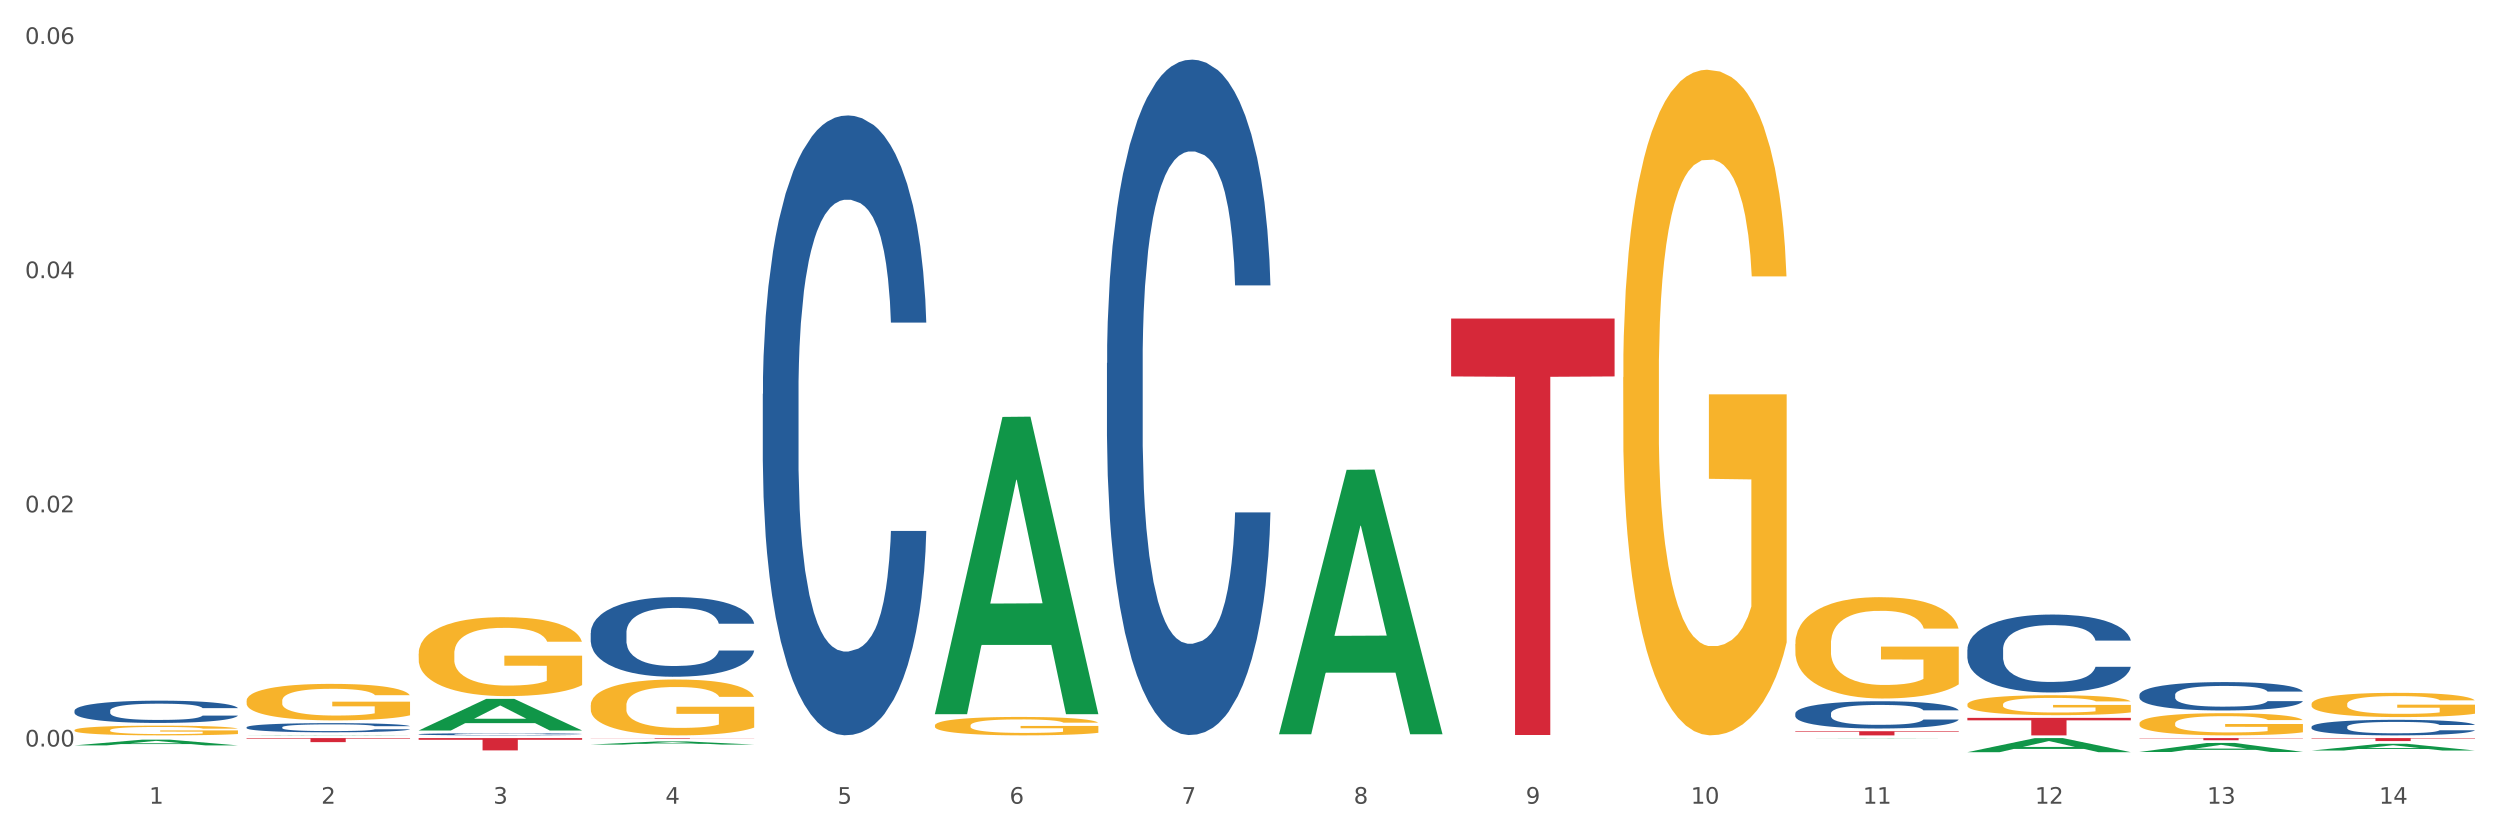
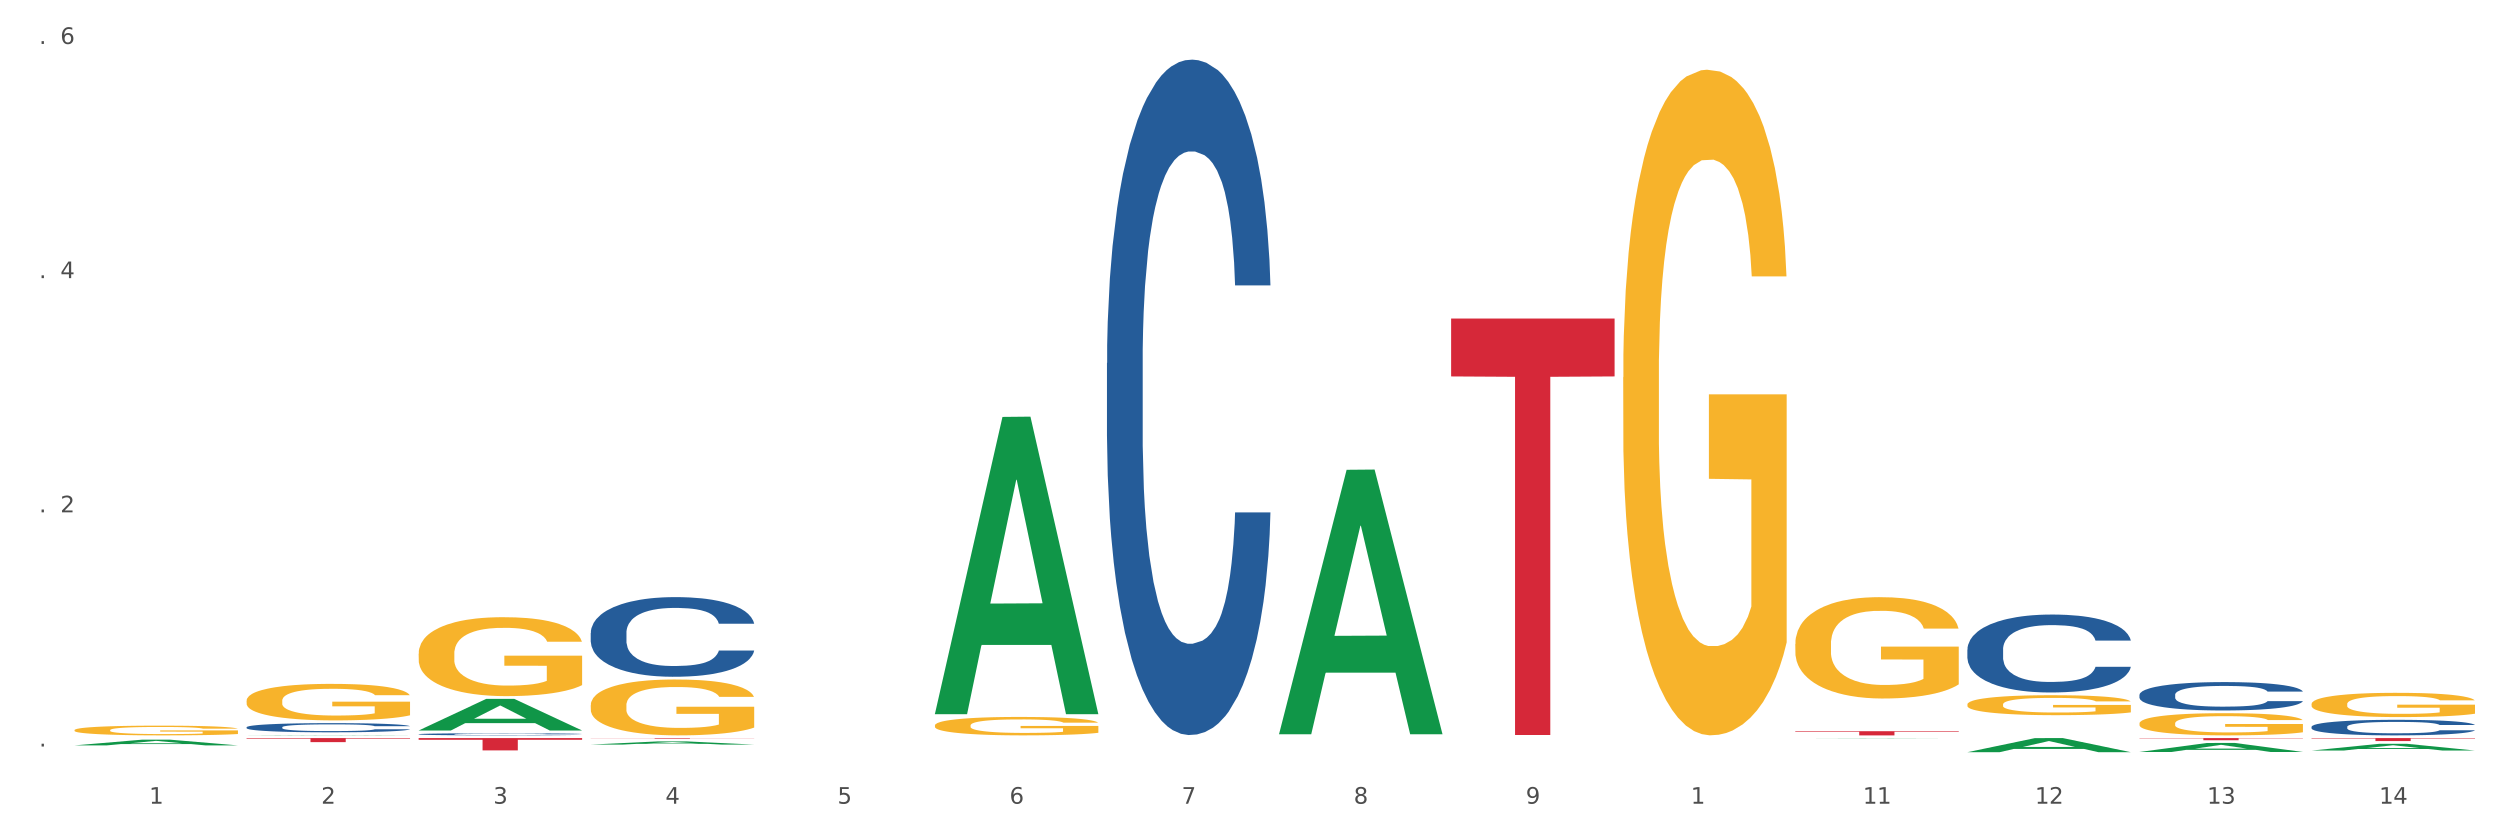
<svg xmlns="http://www.w3.org/2000/svg" xmlns:xlink="http://www.w3.org/1999/xlink" width="1080pt" height="360pt" viewBox="0 0 1080 360" version="1.1">
  <rect x="0" y="0" width="1080" height="360" fill="#333333" stroke="none" />
  <defs>
    <style type="text/css">*{stroke-linejoin: round; stroke-linecap: butt}</style>
  </defs>
  <g id="figure_1">
    <g id="patch_1">
      <path d="M 0 360  L 1080 360  L 1080 0  L 0 0  z " style="fill: #ffffff; stroke: #ffffff; stroke-linejoin: miter" />
    </g>
    <g id="axes_1">
      <g id="matplotlib.axis_1">
        <g id="xtick_1">
          <g id="text_1">
            <g style="fill: #4d4d4d" transform="translate(64.432 347.204) scale(0.096 -0.096)">
              <defs>
                <path id="DejaVuSans-31" d="M 794 531  L 1825 531  L 1825 4091  L 703 3866  L 703 4441  L 1819 4666  L 2450 4666  L 2450 531  L 3481 531  L 3481 0  L 794 0  L 794 531  z " transform="scale(0.016)" />
              </defs>
              <use xlink:href="#DejaVuSans-31" />
            </g>
          </g>
        </g>
        <g id="xtick_2">
          <g id="text_2">
            <g style="fill: #4d4d4d" transform="translate(138.771 347.204) scale(0.096 -0.096)">
              <defs>
                <path id="DejaVuSans-32" d="M 1228 531  L 3431 531  L 3431 0  L 469 0  L 469 531  Q 828 903 1448 1529  Q 2069 2156 2228 2338  Q 2531 2678 2651 2914  Q 2772 3150 2772 3378  Q 2772 3750 2511 3984  Q 2250 4219 1831 4219  Q 1534 4219 1204 4116  Q 875 4013 500 3803  L 500 4441  Q 881 4594 1212 4672  Q 1544 4750 1819 4750  Q 2544 4750 2975 4387  Q 3406 4025 3406 3419  Q 3406 3131 3298 2873  Q 3191 2616 2906 2266  Q 2828 2175 2409 1742  Q 1991 1309 1228 531  z " transform="scale(0.016)" />
              </defs>
              <use xlink:href="#DejaVuSans-32" />
            </g>
          </g>
        </g>
        <g id="xtick_3">
          <g id="text_3">
            <g style="fill: #4d4d4d" transform="translate(213.109 347.204) scale(0.096 -0.096)">
              <defs>
                <path id="DejaVuSans-33" d="M 2597 2516  Q 3050 2419 3304 2112  Q 3559 1806 3559 1356  Q 3559 666 3084 287  Q 2609 -91 1734 -91  Q 1441 -91 1130 -33  Q 819 25 488 141  L 488 750  Q 750 597 1062 519  Q 1375 441 1716 441  Q 2309 441 2620 675  Q 2931 909 2931 1356  Q 2931 1769 2642 2001  Q 2353 2234 1838 2234  L 1294 2234  L 1294 2753  L 1863 2753  Q 2328 2753 2575 2939  Q 2822 3125 2822 3475  Q 2822 3834 2567 4026  Q 2313 4219 1838 4219  Q 1578 4219 1281 4162  Q 984 4106 628 3988  L 628 4550  Q 988 4650 1302 4700  Q 1616 4750 1894 4750  Q 2613 4750 3031 4423  Q 3450 4097 3450 3541  Q 3450 3153 3228 2886  Q 3006 2619 2597 2516  z " transform="scale(0.016)" />
              </defs>
              <use xlink:href="#DejaVuSans-33" />
            </g>
          </g>
        </g>
        <g id="xtick_4">
          <g id="text_4">
            <g style="fill: #4d4d4d" transform="translate(287.448 347.204) scale(0.096 -0.096)">
              <defs>
                <path id="DejaVuSans-34" d="M 2419 4116  L 825 1625  L 2419 1625  L 2419 4116  z M 2253 4666  L 3047 4666  L 3047 1625  L 3713 1625  L 3713 1100  L 3047 1100  L 3047 0  L 2419 0  L 2419 1100  L 313 1100  L 313 1709  L 2253 4666  z " transform="scale(0.016)" />
              </defs>
              <use xlink:href="#DejaVuSans-34" />
            </g>
          </g>
        </g>
        <g id="xtick_5">
          <g id="text_5">
            <g style="fill: #4d4d4d" transform="translate(361.787 347.204) scale(0.096 -0.096)">
              <defs>
                <path id="DejaVuSans-35" d="M 691 4666  L 3169 4666  L 3169 4134  L 1269 4134  L 1269 2991  Q 1406 3038 1543 3061  Q 1681 3084 1819 3084  Q 2600 3084 3056 2656  Q 3513 2228 3513 1497  Q 3513 744 3044 326  Q 2575 -91 1722 -91  Q 1428 -91 1123 -41  Q 819 9 494 109  L 494 744  Q 775 591 1075 516  Q 1375 441 1709 441  Q 2250 441 2565 725  Q 2881 1009 2881 1497  Q 2881 1984 2565 2268  Q 2250 2553 1709 2553  Q 1456 2553 1204 2497  Q 953 2441 691 2322  L 691 4666  z " transform="scale(0.016)" />
              </defs>
              <use xlink:href="#DejaVuSans-35" />
            </g>
          </g>
        </g>
        <g id="xtick_6">
          <g id="text_6">
            <g style="fill: #4d4d4d" transform="translate(436.125 347.204) scale(0.096 -0.096)">
              <defs>
                <path id="DejaVuSans-36" d="M 2113 2584  Q 1688 2584 1439 2293  Q 1191 2003 1191 1497  Q 1191 994 1439 701  Q 1688 409 2113 409  Q 2538 409 2786 701  Q 3034 994 3034 1497  Q 3034 2003 2786 2293  Q 2538 2584 2113 2584  z M 3366 4563  L 3366 3988  Q 3128 4100 2886 4159  Q 2644 4219 2406 4219  Q 1781 4219 1451 3797  Q 1122 3375 1075 2522  Q 1259 2794 1537 2939  Q 1816 3084 2150 3084  Q 2853 3084 3261 2657  Q 3669 2231 3669 1497  Q 3669 778 3244 343  Q 2819 -91 2113 -91  Q 1303 -91 875 529  Q 447 1150 447 2328  Q 447 3434 972 4092  Q 1497 4750 2381 4750  Q 2619 4750 2861 4703  Q 3103 4656 3366 4563  z " transform="scale(0.016)" />
              </defs>
              <use xlink:href="#DejaVuSans-36" />
            </g>
          </g>
        </g>
        <g id="xtick_7">
          <g id="text_7">
            <g style="fill: #4d4d4d" transform="translate(510.464 347.204) scale(0.096 -0.096)">
              <defs>
                <path id="DejaVuSans-37" d="M 525 4666  L 3525 4666  L 3525 4397  L 1831 0  L 1172 0  L 2766 4134  L 525 4134  L 525 4666  z " transform="scale(0.016)" />
              </defs>
              <use xlink:href="#DejaVuSans-37" />
            </g>
          </g>
        </g>
        <g id="xtick_8">
          <g id="text_8">
            <g style="fill: #4d4d4d" transform="translate(584.803 347.204) scale(0.096 -0.096)">
              <defs>
                <path id="DejaVuSans-38" d="M 2034 2216  Q 1584 2216 1326 1975  Q 1069 1734 1069 1313  Q 1069 891 1326 650  Q 1584 409 2034 409  Q 2484 409 2743 651  Q 3003 894 3003 1313  Q 3003 1734 2745 1975  Q 2488 2216 2034 2216  z M 1403 2484  Q 997 2584 770 2862  Q 544 3141 544 3541  Q 544 4100 942 4425  Q 1341 4750 2034 4750  Q 2731 4750 3128 4425  Q 3525 4100 3525 3541  Q 3525 3141 3298 2862  Q 3072 2584 2669 2484  Q 3125 2378 3379 2068  Q 3634 1759 3634 1313  Q 3634 634 3220 271  Q 2806 -91 2034 -91  Q 1263 -91 848 271  Q 434 634 434 1313  Q 434 1759 690 2068  Q 947 2378 1403 2484  z M 1172 3481  Q 1172 3119 1398 2916  Q 1625 2713 2034 2713  Q 2441 2713 2670 2916  Q 2900 3119 2900 3481  Q 2900 3844 2670 4047  Q 2441 4250 2034 4250  Q 1625 4250 1398 4047  Q 1172 3844 1172 3481  z " transform="scale(0.016)" />
              </defs>
              <use xlink:href="#DejaVuSans-38" />
            </g>
          </g>
        </g>
        <g id="xtick_9">
          <g id="text_9">
            <g style="fill: #4d4d4d" transform="translate(659.142 347.204) scale(0.096 -0.096)">
              <defs>
                <path id="DejaVuSans-39" d="M 703 97  L 703 672  Q 941 559 1184 500  Q 1428 441 1663 441  Q 2288 441 2617 861  Q 2947 1281 2994 2138  Q 2813 1869 2534 1725  Q 2256 1581 1919 1581  Q 1219 1581 811 2004  Q 403 2428 403 3163  Q 403 3881 828 4315  Q 1253 4750 1959 4750  Q 2769 4750 3195 4129  Q 3622 3509 3622 2328  Q 3622 1225 3098 567  Q 2575 -91 1691 -91  Q 1453 -91 1209 -44  Q 966 3 703 97  z M 1959 2075  Q 2384 2075 2632 2365  Q 2881 2656 2881 3163  Q 2881 3666 2632 3958  Q 2384 4250 1959 4250  Q 1534 4250 1286 3958  Q 1038 3666 1038 3163  Q 1038 2656 1286 2365  Q 1534 2075 1959 2075  z " transform="scale(0.016)" />
              </defs>
              <use xlink:href="#DejaVuSans-39" />
            </g>
          </g>
        </g>
        <g id="xtick_10">
          <g id="text_10">
            <g style="fill: #4d4d4d" transform="translate(730.426 347.204) scale(0.096 -0.096)">
              <defs>
-                 <path id="DejaVuSans-30" d="M 2034 4250  Q 1547 4250 1301 3770  Q 1056 3291 1056 2328  Q 1056 1369 1301 889  Q 1547 409 2034 409  Q 2525 409 2770 889  Q 3016 1369 3016 2328  Q 3016 3291 2770 3770  Q 2525 4250 2034 4250  z M 2034 4750  Q 2819 4750 3233 4129  Q 3647 3509 3647 2328  Q 3647 1150 3233 529  Q 2819 -91 2034 -91  Q 1250 -91 836 529  Q 422 1150 422 2328  Q 422 3509 836 4129  Q 1250 4750 2034 4750  z " transform="scale(0.016)" />
-               </defs>
+                 </defs>
              <use xlink:href="#DejaVuSans-31" />
              <use xlink:href="#DejaVuSans-30" transform="translate(63.623 0)" />
            </g>
          </g>
        </g>
        <g id="xtick_11">
          <g id="text_11">
            <g style="fill: #4d4d4d" transform="translate(804.765 347.204) scale(0.096 -0.096)">
              <use xlink:href="#DejaVuSans-31" />
              <use xlink:href="#DejaVuSans-31" transform="translate(63.623 0)" />
            </g>
          </g>
        </g>
        <g id="xtick_12">
          <g id="text_12">
            <g style="fill: #4d4d4d" transform="translate(879.104 347.204) scale(0.096 -0.096)">
              <use xlink:href="#DejaVuSans-31" />
              <use xlink:href="#DejaVuSans-32" transform="translate(63.623 0)" />
            </g>
          </g>
        </g>
        <g id="xtick_13">
          <g id="text_13">
            <g style="fill: #4d4d4d" transform="translate(953.442 347.204) scale(0.096 -0.096)">
              <use xlink:href="#DejaVuSans-31" />
              <use xlink:href="#DejaVuSans-33" transform="translate(63.623 0)" />
            </g>
          </g>
        </g>
        <g id="xtick_14">
          <g id="text_14">
            <g style="fill: #4d4d4d" transform="translate(1027.781 347.204) scale(0.096 -0.096)">
              <use xlink:href="#DejaVuSans-31" />
              <use xlink:href="#DejaVuSans-34" transform="translate(63.623 0)" />
            </g>
          </g>
        </g>
        <g id="xtick_15" />
        <g id="xtick_16" />
        <g id="xtick_17" />
        <g id="xtick_18" />
        <g id="xtick_19" />
        <g id="xtick_20" />
        <g id="xtick_21" />
        <g id="xtick_22" />
        <g id="xtick_23" />
        <g id="xtick_24" />
        <g id="xtick_25" />
        <g id="xtick_26" />
        <g id="xtick_27" />
      </g>
      <g id="matplotlib.axis_2">
        <g id="ytick_1">
          <g id="text_15">
            <g style="fill: #4d4d4d" transform="translate(10.8 322.502) scale(0.096 -0.096)">
              <defs>
                <path id="DejaVuSans-2e" d="M 684 794  L 1344 794  L 1344 0  L 684 0  L 684 794  z " transform="scale(0.016)" />
              </defs>
              <use xlink:href="#DejaVuSans-30" />
              <use xlink:href="#DejaVuSans-2e" transform="translate(63.623 0)" />
              <use xlink:href="#DejaVuSans-30" transform="translate(95.41 0)" />
              <use xlink:href="#DejaVuSans-30" transform="translate(159.033 0)" />
            </g>
          </g>
        </g>
        <g id="ytick_2">
          <g id="text_16">
            <g style="fill: #4d4d4d" transform="translate(10.8 221.332) scale(0.096 -0.096)">
              <use xlink:href="#DejaVuSans-30" />
              <use xlink:href="#DejaVuSans-2e" transform="translate(63.623 0)" />
              <use xlink:href="#DejaVuSans-30" transform="translate(95.41 0)" />
              <use xlink:href="#DejaVuSans-32" transform="translate(159.033 0)" />
            </g>
          </g>
        </g>
        <g id="ytick_3">
          <g id="text_17">
            <g style="fill: #4d4d4d" transform="translate(10.8 120.161) scale(0.096 -0.096)">
              <use xlink:href="#DejaVuSans-30" />
              <use xlink:href="#DejaVuSans-2e" transform="translate(63.623 0)" />
              <use xlink:href="#DejaVuSans-30" transform="translate(95.41 0)" />
              <use xlink:href="#DejaVuSans-34" transform="translate(159.033 0)" />
            </g>
          </g>
        </g>
        <g id="ytick_4">
          <g id="text_18">
            <g style="fill: #4d4d4d" transform="translate(10.8 18.99) scale(0.096 -0.096)">
              <use xlink:href="#DejaVuSans-30" />
              <use xlink:href="#DejaVuSans-2e" transform="translate(63.623 0)" />
              <use xlink:href="#DejaVuSans-30" transform="translate(95.41 0)" />
              <use xlink:href="#DejaVuSans-36" transform="translate(159.033 0)" />
            </g>
          </g>
        </g>
        <g id="ytick_5" />
        <g id="ytick_6" />
        <g id="ytick_7" />
      </g>
      <g id="PolyCollection_1">
        <path d="M 32.175 322.008  L 32.248 322.005  L 61.37 319.537  L 73.456 319.535  L 102.797 322.012  L 88.818 322.012  L 82.484 321.435  L 52.415 321.435  L 52.197 321.445  L 46.081 322.012  L 32.175 322.012  L 32.175 322.008  L 56.201 321.091  L 78.698 321.089  L 67.559 320.063  L 67.413 320.058  L 67.267 320.065  L 56.128 321.089  L 56.201 321.091  L 32.175 322.008  z " clip-path="url(#p2162abd2eb)" style="fill: #109648" />
        <path d="M 106.514 317.682  L 106.587 317.682  L 135.709 317.533  L 147.795 317.533  L 177.135 317.683  L 163.157 317.683  L 156.823 317.648  L 126.754 317.648  L 126.535 317.648  L 120.42 317.683  L 106.514 317.683  L 106.514 317.682  L 130.54 317.627  L 153.037 317.627  L 141.897 317.565  L 141.752 317.565  L 141.606 317.565  L 130.467 317.627  L 130.54 317.627  L 106.514 317.682  z " clip-path="url(#p2162abd2eb)" style="fill: #109648" />
        <path d="M 626.885 137.613  L 697.506 137.613  L 697.506 162.616  L 669.726 162.784  L 669.726 317.532  L 654.497 317.532  L 654.497 162.784  L 626.885 162.616  L 626.885 137.782  L 626.885 137.613  z " clip-path="url(#p2162abd2eb)" style="fill: #d62839" />
        <path d="M 255.191 318.855  L 325.813 318.855  L 325.813 318.889  L 298.033 318.89  L 298.033 319.103  L 282.804 319.103  L 282.804 318.89  L 255.191 318.889  L 255.191 318.855  L 255.191 318.855  z " clip-path="url(#p2162abd2eb)" style="fill: #d62839" />
        <path d="M 775.562 315.891  L 846.184 315.891  L 846.184 316.14  L 818.404 316.141  L 818.404 317.683  L 803.175 317.683  L 803.175 316.141  L 775.562 316.14  L 775.562 315.892  L 775.562 315.891  z " clip-path="url(#p2162abd2eb)" style="fill: #d62839" />
-         <path d="M 849.901 310.13  L 920.523 310.13  L 920.523 311.179  L 892.742 311.186  L 892.742 317.683  L 877.514 317.683  L 877.514 311.186  L 849.901 311.179  L 849.901 310.137  L 849.901 310.13  z " clip-path="url(#p2162abd2eb)" style="fill: #d62839" />
        <path d="M 180.852 318.855  L 251.474 318.855  L 251.474 319.593  L 223.694 319.598  L 223.694 324.168  L 208.465 324.168  L 208.465 319.598  L 180.852 319.593  L 180.852 318.86  L 180.852 318.855  z " clip-path="url(#p2162abd2eb)" style="fill: #d62839" />
        <path d="M 106.514 318.855  L 177.135 318.855  L 177.135 319.099  L 149.355 319.101  L 149.355 320.611  L 134.126 320.611  L 134.126 319.101  L 106.514 319.099  L 106.514 318.857  L 106.514 318.855  z " clip-path="url(#p2162abd2eb)" style="fill: #d62839" />
        <path d="M 924.24 318.855  L 994.861 318.855  L 994.861 318.984  L 967.081 318.985  L 967.081 319.787  L 951.852 319.787  L 951.852 318.985  L 924.24 318.984  L 924.24 318.856  L 924.24 318.855  z " clip-path="url(#p2162abd2eb)" style="fill: #d62839" />
        <path d="M 998.578 318.855  L 1069.2 318.855  L 1069.2 319.036  L 1041.42 319.037  L 1041.42 320.155  L 1026.191 320.155  L 1026.191 319.037  L 998.578 319.036  L 998.578 318.856  L 998.578 318.855  z " clip-path="url(#p2162abd2eb)" style="fill: #d62839" />
        <path d="M 180.852 315.558  L 180.925 315.546  L 210.048 301.915  L 222.133 301.902  L 251.474 315.584  L 237.495 315.584  L 231.161 312.398  L 201.092 312.398  L 200.874 312.45  L 194.758 315.584  L 180.852 315.584  L 180.852 315.558  L 204.878 310.497  L 227.375 310.484  L 216.236 304.819  L 216.09 304.793  L 215.945 304.832  L 204.806 310.484  L 204.878 310.497  L 180.852 315.558  z " clip-path="url(#p2162abd2eb)" style="fill: #109648" />
        <path d="M 255.191 321.659  L 255.264 321.658  L 284.386 320.277  L 296.472 320.276  L 325.813 321.662  L 311.834 321.662  L 305.5 321.339  L 275.431 321.339  L 275.213 321.344  L 269.097 321.662  L 255.191 321.662  L 255.191 321.659  L 279.217 321.146  L 301.714 321.145  L 290.575 320.571  L 290.429 320.569  L 290.284 320.573  L 279.144 321.145  L 279.217 321.146  L 255.191 321.659  z " clip-path="url(#p2162abd2eb)" style="fill: #109648" />
        <path d="M 180.852 282.386  L 180.936 282.355  L 180.936 281.234  L 181.103 280.268  L 181.936 277.933  L 183.187 276.002  L 184.104 274.974  L 185.021 274.133  L 186.105 273.292  L 187.439 272.42  L 189.857 271.143  L 191.358 270.489  L 193.192 269.804  L 196.528 268.807  L 198.946 268.247  L 201.447 267.78  L 205.533 267.219  L 208.201 266.97  L 211.036 266.783  L 214.454 266.658  L 217.039 266.627  L 222.709 266.721  L 227.545 267.001  L 229.879 267.219  L 232.881 267.593  L 234.465 267.842  L 237.05 268.34  L 239.718 268.994  L 241.552 269.555  L 244.304 270.614  L 246.388 271.673  L 248.306 272.981  L 249.306 273.884  L 250.057 274.725  L 250.724 275.69  L 251.391 277.216  L 236.383 277.216  L 235.799 276.126  L 234.882 275.099  L 233.548 274.102  L 232.38 273.479  L 230.379 272.7  L 228.545 272.202  L 226.627 271.828  L 224.293 271.517  L 222.458 271.361  L 219.874 271.237  L 214.788 271.268  L 211.369 271.517  L 209.034 271.828  L 207.534 272.109  L 206.2 272.42  L 204.699 272.856  L 202.948 273.51  L 201.697 274.102  L 200.446 274.849  L 199.446 275.597  L 198.529 276.469  L 197.778 277.403  L 197.195 278.369  L 196.694 279.552  L 196.277 281.514  L 196.277 285.781  L 196.444 286.746  L 196.861 288.023  L 197.361 288.989  L 198.195 290.141  L 198.946 290.92  L 200.363 292.041  L 201.947 292.975  L 203.198 293.567  L 204.449 294.065  L 206.616 294.75  L 209.034 295.311  L 211.119 295.654  L 213.954 295.965  L 215.871 296.09  L 217.539 296.152  L 221.625 296.152  L 224.543 296.058  L 227.795 295.84  L 230.296 295.56  L 232.38 295.218  L 234.715 294.657  L 236.216 294.128  L 236.216 287.618  L 217.873 287.587  L 217.873 283.258  L 251.474 283.258  L 251.474 295.965  L 250.057 296.619  L 248.473 297.211  L 246.805 297.74  L 244.304 298.394  L 241.302 299.017  L 238.634 299.453  L 235.799 299.827  L 232.464 300.17  L 228.128 300.481  L 225.46 300.606  L 222.125 300.699  L 218.206 300.73  L 214.788 300.668  L 211.452 300.512  L 207.951 300.232  L 204.532 299.827  L 201.947 299.422  L 199.362 298.924  L 196.611 298.27  L 194.443 297.647  L 192.776 297.086  L 190.941 296.37  L 188.94 295.436  L 187.439 294.595  L 186.105 293.723  L 184.688 292.602  L 183.687 291.636  L 182.687 290.421  L 182.103 289.518  L 181.436 288.117  L 180.936 286.155  L 180.852 282.386  z " clip-path="url(#p2162abd2eb)" style="fill: #f7b32b" />
        <path d="M 255.191 304.695  L 255.275 304.673  L 255.275 303.879  L 255.441 303.196  L 256.275 301.542  L 257.526 300.175  L 258.443 299.447  L 259.36 298.852  L 260.444 298.257  L 261.778 297.639  L 264.196 296.735  L 265.697 296.272  L 267.531 295.787  L 270.866 295.082  L 273.284 294.685  L 275.786 294.354  L 279.871 293.957  L 282.539 293.781  L 285.374 293.648  L 288.793 293.56  L 291.377 293.538  L 297.047 293.604  L 301.883 293.803  L 304.218 293.957  L 307.219 294.222  L 308.804 294.398  L 311.388 294.751  L 314.057 295.214  L 315.891 295.611  L 318.642 296.36  L 320.727 297.11  L 322.645 298.036  L 323.645 298.676  L 324.395 299.271  L 325.062 299.955  L 325.73 301.035  L 310.721 301.035  L 310.138 300.263  L 309.221 299.536  L 307.886 298.83  L 306.719 298.389  L 304.718 297.838  L 302.884 297.485  L 300.966 297.22  L 298.631 297  L 296.797 296.89  L 294.212 296.801  L 289.126 296.823  L 285.708 297  L 283.373 297.22  L 281.872 297.419  L 280.538 297.639  L 279.037 297.948  L 277.286 298.411  L 276.036 298.83  L 274.785 299.359  L 273.785 299.888  L 272.867 300.506  L 272.117 301.167  L 271.533 301.851  L 271.033 302.689  L 270.616 304.078  L 270.616 307.099  L 270.783 307.782  L 271.2 308.686  L 271.7 309.37  L 272.534 310.186  L 273.284 310.737  L 274.702 311.531  L 276.286 312.192  L 277.537 312.611  L 278.787 312.964  L 280.955 313.449  L 283.373 313.846  L 285.458 314.088  L 288.292 314.309  L 290.21 314.397  L 291.878 314.441  L 295.963 314.441  L 298.882 314.375  L 302.133 314.221  L 304.635 314.022  L 306.719 313.78  L 309.054 313.383  L 310.555 313.008  L 310.555 308.4  L 292.211 308.378  L 292.211 305.313  L 325.813 305.313  L 325.813 314.309  L 324.395 314.772  L 322.811 315.191  L 321.144 315.566  L 318.642 316.029  L 315.641 316.47  L 312.973 316.778  L 310.138 317.043  L 306.803 317.286  L 302.467 317.506  L 299.799 317.594  L 296.464 317.66  L 292.545 317.683  L 289.126 317.638  L 285.791 317.528  L 282.289 317.33  L 278.871 317.043  L 276.286 316.756  L 273.701 316.404  L 270.95 315.941  L 268.782 315.5  L 267.114 315.103  L 265.28 314.596  L 263.279 313.934  L 261.778 313.339  L 260.444 312.721  L 259.027 311.928  L 258.026 311.244  L 257.025 310.384  L 256.442 309.745  L 255.775 308.752  L 255.275 307.363  L 255.191 304.695  z " clip-path="url(#p2162abd2eb)" style="fill: #f7b32b" />
        <path d="M 849.901 304.316  L 849.984 304.308  L 849.984 304.025  L 850.151 303.78  L 850.985 303.189  L 852.235 302.701  L 853.153 302.441  L 854.07 302.228  L 855.154 302.015  L 856.488 301.795  L 858.906 301.471  L 860.407 301.306  L 862.241 301.133  L 865.576 300.881  L 867.994 300.739  L 870.495 300.62  L 874.581 300.479  L 877.249 300.416  L 880.084 300.368  L 883.502 300.337  L 886.087 300.329  L 891.757 300.353  L 896.593 300.423  L 898.927 300.479  L 901.929 300.573  L 903.513 300.636  L 906.098 300.762  L 908.766 300.928  L 910.601 301.07  L 913.352 301.338  L 915.436 301.605  L 917.354 301.936  L 918.355 302.165  L 919.105 302.378  L 919.772 302.622  L 920.439 303.008  L 905.431 303.008  L 904.847 302.732  L 903.93 302.472  L 902.596 302.22  L 901.429 302.062  L 899.428 301.865  L 897.593 301.739  L 895.676 301.645  L 893.341 301.566  L 891.507 301.527  L 888.922 301.495  L 883.836 301.503  L 880.417 301.566  L 878.083 301.645  L 876.582 301.716  L 875.248 301.795  L 873.747 301.905  L 871.996 302.07  L 870.745 302.22  L 869.495 302.409  L 868.494 302.598  L 867.577 302.819  L 866.827 303.055  L 866.243 303.3  L 865.743 303.599  L 865.326 304.095  L 865.326 305.175  L 865.493 305.419  L 865.91 305.742  L 866.41 305.987  L 867.244 306.278  L 867.994 306.475  L 869.411 306.759  L 870.996 306.995  L 872.246 307.145  L 873.497 307.271  L 875.665 307.444  L 878.083 307.586  L 880.167 307.673  L 883.002 307.752  L 884.92 307.783  L 886.587 307.799  L 890.673 307.799  L 893.591 307.775  L 896.843 307.72  L 899.344 307.649  L 901.429 307.563  L 903.763 307.421  L 905.264 307.287  L 905.264 305.64  L 886.921 305.632  L 886.921 304.537  L 920.523 304.537  L 920.523 307.752  L 919.105 307.917  L 917.521 308.067  L 915.853 308.201  L 913.352 308.366  L 910.35 308.524  L 907.682 308.634  L 904.847 308.729  L 901.512 308.815  L 897.177 308.894  L 894.508 308.926  L 891.173 308.949  L 887.254 308.957  L 883.836 308.941  L 880.501 308.902  L 876.999 308.831  L 873.58 308.729  L 870.996 308.626  L 868.411 308.5  L 865.659 308.335  L 863.492 308.177  L 861.824 308.035  L 859.99 307.854  L 857.989 307.618  L 856.488 307.405  L 855.154 307.184  L 853.736 306.901  L 852.736 306.656  L 851.735 306.349  L 851.151 306.121  L 850.484 305.766  L 849.984 305.27  L 849.901 304.316  z " clip-path="url(#p2162abd2eb)" style="fill: #f7b32b" />
        <path d="M 775.562 278.206  L 775.645 278.166  L 775.645 276.726  L 775.812 275.487  L 776.646 272.487  L 777.897 270.008  L 778.814 268.688  L 779.731 267.609  L 780.815 266.529  L 782.149 265.409  L 784.567 263.769  L 786.068 262.93  L 787.902 262.05  L 791.237 260.77  L 793.655 260.05  L 796.157 259.451  L 800.242 258.731  L 802.91 258.411  L 805.745 258.171  L 809.164 258.011  L 811.748 257.971  L 817.418 258.091  L 822.254 258.451  L 824.589 258.731  L 827.59 259.211  L 829.175 259.531  L 831.759 260.17  L 834.427 261.01  L 836.262 261.73  L 839.013 263.09  L 841.098 264.449  L 843.015 266.129  L 844.016 267.289  L 844.766 268.368  L 845.433 269.608  L 846.1 271.568  L 831.092 271.568  L 830.509 270.168  L 829.592 268.848  L 828.257 267.569  L 827.09 266.769  L 825.089 265.769  L 823.255 265.129  L 821.337 264.649  L 819.002 264.249  L 817.168 264.049  L 814.583 263.889  L 809.497 263.929  L 806.079 264.249  L 803.744 264.649  L 802.243 265.009  L 800.909 265.409  L 799.408 265.969  L 797.657 266.809  L 796.407 267.569  L 795.156 268.528  L 794.156 269.488  L 793.238 270.608  L 792.488 271.808  L 791.904 273.047  L 791.404 274.567  L 790.987 277.086  L 790.987 282.565  L 791.154 283.805  L 791.571 285.444  L 792.071 286.684  L 792.905 288.164  L 793.655 289.163  L 795.073 290.603  L 796.657 291.803  L 797.908 292.562  L 799.158 293.202  L 801.326 294.082  L 803.744 294.802  L 805.829 295.242  L 808.663 295.642  L 810.581 295.802  L 812.249 295.882  L 816.334 295.882  L 819.253 295.762  L 822.504 295.482  L 825.006 295.122  L 827.09 294.682  L 829.425 293.962  L 830.926 293.282  L 830.926 284.924  L 812.582 284.884  L 812.582 279.326  L 846.184 279.326  L 846.184 295.642  L 844.766 296.482  L 843.182 297.241  L 841.515 297.921  L 839.013 298.761  L 836.012 299.561  L 833.344 300.121  L 830.509 300.601  L 827.174 301.04  L 822.838 301.44  L 820.17 301.6  L 816.835 301.72  L 812.916 301.76  L 809.497 301.68  L 806.162 301.48  L 802.66 301.12  L 799.242 300.601  L 796.657 300.081  L 794.072 299.441  L 791.321 298.601  L 789.153 297.801  L 787.485 297.081  L 785.651 296.162  L 783.65 294.962  L 782.149 293.882  L 780.815 292.762  L 779.398 291.323  L 778.397 290.083  L 777.396 288.523  L 776.813 287.364  L 776.146 285.564  L 775.645 283.045  L 775.562 278.206  z " clip-path="url(#p2162abd2eb)" style="fill: #f7b32b" />
        <path d="M 924.24 312.526  L 924.323 312.517  L 924.323 312.202  L 924.49 311.931  L 925.323 311.274  L 926.574 310.731  L 927.491 310.443  L 928.408 310.206  L 929.492 309.97  L 930.826 309.725  L 933.244 309.366  L 934.745 309.182  L 936.58 308.989  L 939.915 308.709  L 942.333 308.552  L 944.834 308.42  L 948.92 308.263  L 951.588 308.193  L 954.423 308.14  L 957.841 308.105  L 960.426 308.096  L 966.096 308.123  L 970.932 308.201  L 973.266 308.263  L 976.268 308.368  L 977.852 308.438  L 980.437 308.578  L 983.105 308.762  L 984.939 308.919  L 987.691 309.217  L 989.775 309.515  L 991.693 309.882  L 992.693 310.136  L 993.444 310.373  L 994.111 310.644  L 994.778 311.073  L 979.77 311.073  L 979.186 310.767  L 978.269 310.478  L 976.935 310.197  L 975.768 310.022  L 973.766 309.804  L 971.932 309.663  L 970.014 309.558  L 967.68 309.471  L 965.845 309.427  L 963.261 309.392  L 958.175 309.401  L 954.756 309.471  L 952.422 309.558  L 950.921 309.637  L 949.587 309.725  L 948.086 309.847  L 946.335 310.031  L 945.084 310.197  L 943.834 310.408  L 942.833 310.618  L 941.916 310.863  L 941.165 311.125  L 940.582 311.397  L 940.081 311.729  L 939.665 312.281  L 939.665 313.48  L 939.831 313.752  L 940.248 314.111  L 940.749 314.382  L 941.582 314.706  L 942.333 314.925  L 943.75 315.24  L 945.334 315.503  L 946.585 315.669  L 947.836 315.809  L 950.004 316.002  L 952.422 316.159  L 954.506 316.256  L 957.341 316.343  L 959.259 316.378  L 960.926 316.396  L 965.012 316.396  L 967.93 316.369  L 971.182 316.308  L 973.683 316.229  L 975.768 316.133  L 978.102 315.975  L 979.603 315.827  L 979.603 313.997  L 961.26 313.988  L 961.26 312.771  L 994.861 312.771  L 994.861 316.343  L 993.444 316.527  L 991.86 316.693  L 990.192 316.842  L 987.691 317.026  L 984.689 317.201  L 982.021 317.324  L 979.186 317.429  L 975.851 317.525  L 971.515 317.612  L 968.847 317.647  L 965.512 317.674  L 961.593 317.683  L 958.175 317.665  L 954.84 317.621  L 951.338 317.542  L 947.919 317.429  L 945.334 317.315  L 942.75 317.175  L 939.998 316.991  L 937.83 316.816  L 936.163 316.658  L 934.328 316.457  L 932.327 316.194  L 930.826 315.958  L 929.492 315.713  L 928.075 315.398  L 927.074 315.126  L 926.074 314.785  L 925.49 314.531  L 924.823 314.137  L 924.323 313.585  L 924.24 312.526  z " clip-path="url(#p2162abd2eb)" style="fill: #f7b32b" />
        <path d="M 998.578 304.145  L 998.662 304.135  L 998.662 303.79  L 998.828 303.494  L 999.662 302.776  L 1000.913 302.182  L 1001.83 301.866  L 1002.747 301.608  L 1003.831 301.349  L 1005.165 301.081  L 1007.583 300.688  L 1009.084 300.487  L 1010.918 300.277  L 1014.253 299.97  L 1016.671 299.798  L 1019.173 299.655  L 1023.258 299.482  L 1025.926 299.406  L 1028.761 299.348  L 1032.18 299.31  L 1034.765 299.3  L 1040.434 299.329  L 1045.27 299.415  L 1047.605 299.482  L 1050.607 299.597  L 1052.191 299.674  L 1054.775 299.827  L 1057.444 300.028  L 1059.278 300.2  L 1062.029 300.526  L 1064.114 300.851  L 1066.032 301.253  L 1067.032 301.531  L 1067.783 301.789  L 1068.45 302.086  L 1069.117 302.555  L 1054.108 302.555  L 1053.525 302.22  L 1052.608 301.904  L 1051.274 301.598  L 1050.106 301.406  L 1048.105 301.167  L 1046.271 301.014  L 1044.353 300.899  L 1042.019 300.803  L 1040.184 300.755  L 1037.599 300.717  L 1032.513 300.727  L 1029.095 300.803  L 1026.76 300.899  L 1025.259 300.985  L 1023.925 301.081  L 1022.425 301.215  L 1020.674 301.416  L 1019.423 301.598  L 1018.172 301.828  L 1017.172 302.058  L 1016.255 302.326  L 1015.504 302.613  L 1014.92 302.91  L 1014.42 303.273  L 1014.003 303.876  L 1014.003 305.188  L 1014.17 305.485  L 1014.587 305.877  L 1015.087 306.174  L 1015.921 306.528  L 1016.671 306.768  L 1018.089 307.112  L 1019.673 307.4  L 1020.924 307.581  L 1022.174 307.735  L 1024.342 307.945  L 1026.76 308.118  L 1028.845 308.223  L 1031.68 308.319  L 1033.597 308.357  L 1035.265 308.376  L 1039.35 308.376  L 1042.269 308.347  L 1045.52 308.28  L 1048.022 308.194  L 1050.106 308.089  L 1052.441 307.917  L 1053.942 307.754  L 1053.942 305.753  L 1035.598 305.743  L 1035.598 304.413  L 1069.2 304.413  L 1069.2 308.319  L 1067.783 308.52  L 1066.198 308.702  L 1064.531 308.864  L 1062.029 309.065  L 1059.028 309.257  L 1056.36 309.391  L 1053.525 309.506  L 1050.19 309.611  L 1045.854 309.707  L 1043.186 309.745  L 1039.851 309.774  L 1035.932 309.783  L 1032.513 309.764  L 1029.178 309.716  L 1025.676 309.63  L 1022.258 309.506  L 1019.673 309.381  L 1017.088 309.228  L 1014.337 309.027  L 1012.169 308.836  L 1010.501 308.663  L 1008.667 308.443  L 1006.666 308.156  L 1005.165 307.897  L 1003.831 307.629  L 1002.414 307.285  L 1001.413 306.988  L 1000.413 306.615  L 999.829 306.337  L 999.162 305.906  L 998.662 305.303  L 998.578 304.145  z " clip-path="url(#p2162abd2eb)" style="fill: #f7b32b" />
-         <path d="M 701.223 162.992  L 701.307 162.729  L 701.307 153.275  L 701.474 145.134  L 702.307 125.438  L 703.558 109.157  L 704.475 100.49  L 705.392 93.4  L 706.476 86.31  L 707.81 78.956  L 710.228 68.189  L 711.729 62.675  L 713.563 56.897  L 716.899 48.494  L 719.317 43.767  L 721.818 39.828  L 725.903 35.101  L 728.572 33  L 731.406 31.424  L 734.825 30.374  L 737.41 30.111  L 743.08 30.899  L 747.915 33.262  L 750.25 35.101  L 753.252 38.252  L 754.836 40.353  L 757.421 44.555  L 760.089 50.069  L 761.923 54.796  L 764.675 63.725  L 766.759 72.654  L 768.677 83.683  L 769.677 91.299  L 770.428 98.39  L 771.095 106.53  L 771.762 119.398  L 756.754 119.398  L 756.17 110.207  L 755.253 101.541  L 753.919 93.137  L 752.751 87.885  L 750.75 81.32  L 748.916 77.118  L 746.998 73.967  L 744.664 71.341  L 742.829 70.028  L 740.245 68.977  L 735.159 69.24  L 731.74 71.341  L 729.405 73.967  L 727.905 76.33  L 726.571 78.956  L 725.07 82.633  L 723.319 88.148  L 722.068 93.137  L 720.817 99.44  L 719.817 105.743  L 718.9 113.096  L 718.149 120.974  L 717.566 129.115  L 717.065 139.094  L 716.648 155.638  L 716.648 191.616  L 716.815 199.757  L 717.232 210.524  L 717.732 218.665  L 718.566 228.381  L 719.317 234.947  L 720.734 244.401  L 722.318 252.279  L 723.569 257.268  L 724.82 261.47  L 726.987 267.248  L 729.405 271.975  L 731.49 274.863  L 734.325 277.489  L 736.242 278.54  L 737.91 279.065  L 741.996 279.065  L 744.914 278.277  L 748.166 276.439  L 750.667 274.075  L 752.751 271.187  L 755.086 266.46  L 756.587 261.995  L 756.587 207.11  L 738.244 206.847  L 738.244 170.345  L 771.845 170.345  L 771.845 277.489  L 770.428 283.004  L 768.844 287.994  L 767.176 292.458  L 764.675 297.973  L 761.673 303.225  L 759.005 306.902  L 756.17 310.053  L 752.835 312.942  L 748.499 315.568  L 745.831 316.618  L 742.496 317.406  L 738.577 317.669  L 735.159 317.143  L 731.823 315.83  L 728.321 313.467  L 724.903 310.053  L 722.318 306.639  L 719.733 302.437  L 716.982 296.922  L 714.814 291.67  L 713.147 286.943  L 711.312 280.903  L 709.311 273.025  L 707.81 265.935  L 706.476 258.581  L 705.059 249.128  L 704.058 240.987  L 703.058 230.745  L 702.474 223.129  L 701.807 211.312  L 701.307 194.767  L 701.223 162.992  z " clip-path="url(#p2162abd2eb)" style="fill: #f7b32b" />
+         <path d="M 701.223 162.992  L 701.307 162.729  L 701.307 153.275  L 701.474 145.134  L 702.307 125.438  L 703.558 109.157  L 704.475 100.49  L 705.392 93.4  L 706.476 86.31  L 707.81 78.956  L 710.228 68.189  L 711.729 62.675  L 713.563 56.897  L 716.899 48.494  L 719.317 43.767  L 721.818 39.828  L 725.903 35.101  L 728.572 33  L 734.825 30.374  L 737.41 30.111  L 743.08 30.899  L 747.915 33.262  L 750.25 35.101  L 753.252 38.252  L 754.836 40.353  L 757.421 44.555  L 760.089 50.069  L 761.923 54.796  L 764.675 63.725  L 766.759 72.654  L 768.677 83.683  L 769.677 91.299  L 770.428 98.39  L 771.095 106.53  L 771.762 119.398  L 756.754 119.398  L 756.17 110.207  L 755.253 101.541  L 753.919 93.137  L 752.751 87.885  L 750.75 81.32  L 748.916 77.118  L 746.998 73.967  L 744.664 71.341  L 742.829 70.028  L 740.245 68.977  L 735.159 69.24  L 731.74 71.341  L 729.405 73.967  L 727.905 76.33  L 726.571 78.956  L 725.07 82.633  L 723.319 88.148  L 722.068 93.137  L 720.817 99.44  L 719.817 105.743  L 718.9 113.096  L 718.149 120.974  L 717.566 129.115  L 717.065 139.094  L 716.648 155.638  L 716.648 191.616  L 716.815 199.757  L 717.232 210.524  L 717.732 218.665  L 718.566 228.381  L 719.317 234.947  L 720.734 244.401  L 722.318 252.279  L 723.569 257.268  L 724.82 261.47  L 726.987 267.248  L 729.405 271.975  L 731.49 274.863  L 734.325 277.489  L 736.242 278.54  L 737.91 279.065  L 741.996 279.065  L 744.914 278.277  L 748.166 276.439  L 750.667 274.075  L 752.751 271.187  L 755.086 266.46  L 756.587 261.995  L 756.587 207.11  L 738.244 206.847  L 738.244 170.345  L 771.845 170.345  L 771.845 277.489  L 770.428 283.004  L 768.844 287.994  L 767.176 292.458  L 764.675 297.973  L 761.673 303.225  L 759.005 306.902  L 756.17 310.053  L 752.835 312.942  L 748.499 315.568  L 745.831 316.618  L 742.496 317.406  L 738.577 317.669  L 735.159 317.143  L 731.823 315.83  L 728.321 313.467  L 724.903 310.053  L 722.318 306.639  L 719.733 302.437  L 716.982 296.922  L 714.814 291.67  L 713.147 286.943  L 711.312 280.903  L 709.311 273.025  L 707.81 265.935  L 706.476 258.581  L 705.059 249.128  L 704.058 240.987  L 703.058 230.745  L 702.474 223.129  L 701.807 211.312  L 701.307 194.767  L 701.223 162.992  z " clip-path="url(#p2162abd2eb)" style="fill: #f7b32b" />
        <path d="M 403.869 313.397  L 403.952 313.39  L 403.952 313.128  L 404.119 312.903  L 404.952 312.357  L 406.203 311.906  L 407.12 311.666  L 408.037 311.469  L 409.121 311.273  L 410.455 311.069  L 412.873 310.771  L 414.374 310.618  L 416.209 310.458  L 419.544 310.225  L 421.962 310.094  L 424.463 309.985  L 428.549 309.854  L 431.217 309.796  L 434.052 309.752  L 437.47 309.723  L 440.055 309.716  L 445.725 309.738  L 450.561 309.803  L 452.895 309.854  L 455.897 309.941  L 457.481 310  L 460.066 310.116  L 462.734 310.269  L 464.568 310.4  L 467.32 310.647  L 469.404 310.895  L 471.322 311.2  L 472.322 311.411  L 473.073 311.608  L 473.74 311.833  L 474.407 312.19  L 459.399 312.19  L 458.815 311.935  L 457.898 311.695  L 456.564 311.462  L 455.397 311.317  L 453.396 311.135  L 451.561 311.018  L 449.643 310.931  L 447.309 310.858  L 445.475 310.822  L 442.89 310.793  L 437.804 310.8  L 434.385 310.858  L 432.051 310.931  L 430.55 310.996  L 429.216 311.069  L 427.715 311.171  L 425.964 311.324  L 424.713 311.462  L 423.463 311.637  L 422.462 311.811  L 421.545 312.015  L 420.794 312.233  L 420.211 312.459  L 419.711 312.735  L 419.294 313.194  L 419.294 314.19  L 419.46 314.416  L 419.877 314.714  L 420.378 314.94  L 421.211 315.209  L 421.962 315.391  L 423.379 315.653  L 424.963 315.871  L 426.214 316.009  L 427.465 316.126  L 429.633 316.286  L 432.051 316.417  L 434.135 316.497  L 436.97 316.569  L 438.888 316.598  L 440.555 316.613  L 444.641 316.613  L 447.559 316.591  L 450.811 316.54  L 453.312 316.475  L 455.397 316.395  L 457.731 316.264  L 459.232 316.14  L 459.232 314.62  L 440.889 314.612  L 440.889 313.601  L 474.49 313.601  L 474.49 316.569  L 473.073 316.722  L 471.489 316.86  L 469.821 316.984  L 467.32 317.137  L 464.318 317.282  L 461.65 317.384  L 458.815 317.472  L 455.48 317.552  L 451.144 317.624  L 448.476 317.653  L 445.141 317.675  L 441.222 317.683  L 437.804 317.668  L 434.469 317.632  L 430.967 317.566  L 427.548 317.472  L 424.963 317.377  L 422.379 317.261  L 419.627 317.108  L 417.459 316.962  L 415.792 316.831  L 413.957 316.664  L 411.956 316.446  L 410.455 316.249  L 409.121 316.046  L 407.704 315.784  L 406.703 315.558  L 405.703 315.274  L 405.119 315.063  L 404.452 314.736  L 403.952 314.278  L 403.869 313.397  z " clip-path="url(#p2162abd2eb)" style="fill: #f7b32b" />
        <path d="M 403.869 308.302  L 403.941 308.181  L 433.064 180.108  L 445.15 179.987  L 474.49 308.544  L 460.512 308.544  L 454.177 278.607  L 424.109 278.607  L 423.89 279.09  L 417.774 308.544  L 403.869 308.544  L 403.869 308.302  L 427.895 260.742  L 450.392 260.622  L 439.252 207.388  L 439.107 207.147  L 438.961 207.509  L 427.822 260.622  L 427.895 260.742  L 403.869 308.302  z " clip-path="url(#p2162abd2eb)" style="fill: #109648" />
        <path d="M 552.546 316.995  L 552.619 316.888  L 581.741 202.953  L 593.827 202.845  L 623.168 317.21  L 609.189 317.21  L 602.855 290.579  L 572.786 290.579  L 572.568 291.008  L 566.452 317.21  L 552.546 317.21  L 552.546 316.995  L 576.572 274.686  L 599.069 274.578  L 587.93 227.222  L 587.784 227.007  L 587.638 227.329  L 576.499 274.578  L 576.572 274.686  L 552.546 316.995  z " clip-path="url(#p2162abd2eb)" style="fill: #109648" />
        <path d="M 775.562 318.944  L 775.635 318.944  L 804.757 318.855  L 816.843 318.855  L 846.184 318.944  L 832.205 318.944  L 825.871 318.923  L 795.802 318.923  L 795.584 318.924  L 789.468 318.944  L 775.562 318.944  L 775.562 318.944  L 799.588 318.911  L 822.085 318.911  L 810.946 318.874  L 810.8 318.874  L 810.655 318.874  L 799.515 318.911  L 799.588 318.911  L 775.562 318.944  z " clip-path="url(#p2162abd2eb)" style="fill: #109648" />
        <path d="M 849.901 324.938  L 849.974 324.932  L 879.096 318.861  L 891.182 318.855  L 920.523 324.95  L 906.544 324.95  L 900.21 323.53  L 870.141 323.53  L 869.922 323.553  L 863.807 324.95  L 849.901 324.95  L 849.901 324.938  L 873.927 322.683  L 896.424 322.678  L 885.284 320.154  L 885.139 320.142  L 884.993 320.16  L 873.854 322.678  L 873.927 322.683  L 849.901 324.938  z " clip-path="url(#p2162abd2eb)" style="fill: #109648" />
        <path d="M 32.175 315.423  L 32.258 315.419  L 32.258 315.281  L 32.425 315.162  L 33.259 314.875  L 34.51 314.637  L 35.427 314.51  L 36.344 314.407  L 37.428 314.303  L 38.762 314.196  L 41.18 314.038  L 42.681 313.958  L 44.515 313.873  L 47.85 313.751  L 50.268 313.682  L 52.77 313.624  L 56.855 313.555  L 59.523 313.524  L 62.358 313.501  L 65.777 313.486  L 68.361 313.482  L 74.031 313.494  L 78.867 313.528  L 81.202 313.555  L 84.203 313.601  L 85.788 313.632  L 88.372 313.693  L 91.04 313.774  L 92.875 313.843  L 95.626 313.973  L 97.711 314.104  L 99.628 314.265  L 100.629 314.376  L 101.379 314.479  L 102.046 314.598  L 102.713 314.786  L 87.705 314.786  L 87.122 314.652  L 86.204 314.525  L 84.87 314.403  L 83.703 314.326  L 81.702 314.23  L 79.868 314.169  L 77.95 314.123  L 75.615 314.084  L 73.781 314.065  L 71.196 314.05  L 66.11 314.054  L 62.692 314.084  L 60.357 314.123  L 58.856 314.157  L 57.522 314.196  L 56.021 314.249  L 54.27 314.33  L 53.02 314.403  L 51.769 314.495  L 50.768 314.587  L 49.851 314.694  L 49.101 314.809  L 48.517 314.928  L 48.017 315.074  L 47.6 315.316  L 47.6 315.841  L 47.767 315.96  L 48.184 316.117  L 48.684 316.236  L 49.518 316.378  L 50.268 316.474  L 51.686 316.612  L 53.27 316.727  L 54.52 316.8  L 55.771 316.862  L 57.939 316.946  L 60.357 317.015  L 62.441 317.057  L 65.276 317.096  L 67.194 317.111  L 68.862 317.119  L 72.947 317.119  L 75.865 317.107  L 79.117 317.08  L 81.619 317.046  L 83.703 317.004  L 86.038 316.934  L 87.538 316.869  L 87.538 316.068  L 69.195 316.064  L 69.195 315.531  L 102.797 315.531  L 102.797 317.096  L 101.379 317.176  L 99.795 317.249  L 98.128 317.314  L 95.626 317.395  L 92.625 317.472  L 89.956 317.525  L 87.122 317.571  L 83.786 317.613  L 79.451 317.652  L 76.783 317.667  L 73.447 317.679  L 69.529 317.683  L 66.11 317.675  L 62.775 317.656  L 59.273 317.621  L 55.855 317.571  L 53.27 317.521  L 50.685 317.46  L 47.934 317.379  L 45.766 317.303  L 44.098 317.234  L 42.264 317.145  L 40.263 317.03  L 38.762 316.927  L 37.428 316.819  L 36.01 316.681  L 35.01 316.562  L 34.009 316.413  L 33.426 316.302  L 32.759 316.129  L 32.258 315.887  L 32.175 315.423  z " clip-path="url(#p2162abd2eb)" style="fill: #f7b32b" />
        <path d="M 106.514 302.727  L 106.597 302.712  L 106.597 302.194  L 106.764 301.747  L 107.598 300.666  L 108.848 299.772  L 109.765 299.297  L 110.683 298.907  L 111.767 298.518  L 113.101 298.115  L 115.519 297.524  L 117.019 297.221  L 118.854 296.904  L 122.189 296.443  L 124.607 296.183  L 127.108 295.967  L 131.194 295.708  L 133.862 295.592  L 136.697 295.506  L 140.115 295.448  L 142.7 295.434  L 148.37 295.477  L 153.206 295.607  L 155.54 295.708  L 158.542 295.881  L 160.126 295.996  L 162.711 296.226  L 165.379 296.529  L 167.213 296.789  L 169.965 297.279  L 172.049 297.769  L 173.967 298.374  L 174.968 298.792  L 175.718 299.181  L 176.385 299.628  L 177.052 300.334  L 162.044 300.334  L 161.46 299.83  L 160.543 299.354  L 159.209 298.893  L 158.042 298.605  L 156.041 298.244  L 154.206 298.014  L 152.289 297.841  L 149.954 297.697  L 148.12 297.625  L 145.535 297.567  L 140.449 297.581  L 137.03 297.697  L 134.696 297.841  L 133.195 297.97  L 131.861 298.115  L 130.36 298.316  L 128.609 298.619  L 127.358 298.893  L 126.108 299.239  L 125.107 299.585  L 124.19 299.988  L 123.44 300.421  L 122.856 300.868  L 122.356 301.415  L 121.939 302.323  L 121.939 304.298  L 122.106 304.745  L 122.522 305.336  L 123.023 305.782  L 123.856 306.316  L 124.607 306.676  L 126.024 307.195  L 127.609 307.627  L 128.859 307.901  L 130.11 308.132  L 132.278 308.449  L 134.696 308.708  L 136.78 308.867  L 139.615 309.011  L 141.533 309.069  L 143.2 309.098  L 147.286 309.098  L 150.204 309.054  L 153.456 308.953  L 155.957 308.824  L 158.042 308.665  L 160.376 308.406  L 161.877 308.161  L 161.877 305.148  L 143.534 305.134  L 143.534 303.13  L 177.135 303.13  L 177.135 309.011  L 175.718 309.314  L 174.134 309.588  L 172.466 309.833  L 169.965 310.135  L 166.963 310.424  L 164.295 310.625  L 161.46 310.798  L 158.125 310.957  L 153.789 311.101  L 151.121 311.159  L 147.786 311.202  L 143.867 311.216  L 140.449 311.187  L 137.114 311.115  L 133.612 310.986  L 130.193 310.798  L 127.609 310.611  L 125.024 310.38  L 122.272 310.078  L 120.104 309.789  L 118.437 309.53  L 116.603 309.198  L 114.601 308.766  L 113.101 308.377  L 111.767 307.973  L 110.349 307.454  L 109.349 307.008  L 108.348 306.446  L 107.764 306.028  L 107.097 305.379  L 106.597 304.471  L 106.514 302.727  z " clip-path="url(#p2162abd2eb)" style="fill: #f7b32b" />
        <path d="M 180.852 317.173  L 180.936 317.172  L 180.936 317.148  L 181.186 317.116  L 182.105 317.057  L 183.273 317.012  L 185.277 316.959  L 186.362 316.937  L 187.781 316.913  L 190.703 316.873  L 194.042 316.839  L 196.379 316.821  L 198.132 316.809  L 202.056 316.788  L 204.31 316.778  L 206.647 316.771  L 208.65 316.766  L 211.989 316.76  L 214.661 316.757  L 217.749 316.756  L 220.337 316.757  L 223.76 316.761  L 228.768 316.771  L 230.688 316.777  L 233.276 316.787  L 235.947 316.8  L 238.118 316.814  L 240.622 316.833  L 243.21 316.859  L 245.714 316.891  L 247.467 316.921  L 248.886 316.952  L 250.139 316.99  L 251.057 317.031  L 251.474 317.066  L 236.198 317.066  L 235.78 317.035  L 234.946 317.001  L 234.111 316.978  L 233.193 316.959  L 231.774 316.938  L 230.521 316.925  L 228.434 316.909  L 226.514 316.899  L 224.928 316.893  L 223.008 316.888  L 218.918 316.883  L 215.996 316.883  L 214.16 316.884  L 211.906 316.888  L 209.986 316.894  L 207.732 316.904  L 205.979 316.915  L 204.226 316.93  L 203.224 316.94  L 201.722 316.959  L 200.72 316.974  L 199.384 317  L 198.633 317.019  L 197.297 317.067  L 196.713 317.102  L 196.463 317.127  L 196.296 317.154  L 196.296 317.286  L 196.797 317.345  L 197.214 317.37  L 197.882 317.399  L 199.134 317.436  L 200.97 317.473  L 202.89 317.499  L 204.476 317.515  L 205.979 317.527  L 207.482 317.536  L 209.318 317.545  L 210.821 317.55  L 213.075 317.555  L 215.746 317.557  L 217.833 317.557  L 222.09 317.553  L 224.01 317.549  L 225.847 317.543  L 227.85 317.534  L 229.436 317.524  L 230.354 317.516  L 231.857 317.5  L 233.026 317.483  L 234.027 317.463  L 234.695 317.447  L 235.447 317.421  L 236.031 317.392  L 236.198 317.377  L 251.474 317.377  L 251.14 317.408  L 250.556 317.437  L 249.387 317.477  L 248.469 317.5  L 247.05 317.528  L 245.547 317.551  L 243.46 317.578  L 241.54 317.597  L 239.537 317.614  L 237.367 317.629  L 233.443 317.65  L 232.024 317.656  L 229.019 317.666  L 226.681 317.672  L 223.259 317.678  L 219.753 317.682  L 216.08 317.683  L 212.824 317.681  L 209.235 317.676  L 206.981 317.671  L 204.476 317.663  L 201.555 317.651  L 198.8 317.637  L 196.212 317.62  L 193.791 317.6  L 191.538 317.578  L 188.616 317.542  L 186.445 317.507  L 184.859 317.474  L 183.774 317.446  L 182.689 317.41  L 182.105 317.386  L 181.186 317.326  L 180.852 317.272  L 180.852 317.173  z " clip-path="url(#p2162abd2eb)" style="fill: #255c99" />
        <path d="M 255.191 273.415  L 255.275 273.383  L 255.275 272.503  L 255.525 271.309  L 256.443 269.109  L 257.612 267.443  L 259.615 265.495  L 260.701 264.678  L 262.12 263.766  L 265.041 262.289  L 268.381 261.032  L 270.718 260.341  L 272.471 259.901  L 276.394 259.115  L 278.648 258.769  L 280.986 258.487  L 282.989 258.298  L 286.328 258.078  L 288.999 257.984  L 292.088 257.952  L 294.676 257.984  L 298.098 258.109  L 303.107 258.487  L 305.027 258.707  L 307.615 259.084  L 310.286 259.587  L 312.457 260.089  L 314.961 260.812  L 317.549 261.755  L 320.053 262.949  L 321.806 264.049  L 323.225 265.212  L 324.477 266.626  L 325.396 268.166  L 325.813 269.455  L 310.537 269.455  L 310.119 268.292  L 309.284 267.035  L 308.45 266.186  L 307.531 265.495  L 306.112 264.709  L 304.86 264.206  L 302.773 263.609  L 300.853 263.232  L 299.267 263.012  L 297.347 262.824  L 293.257 262.635  L 290.335 262.635  L 288.499 262.698  L 286.245 262.855  L 284.325 263.075  L 282.071 263.452  L 280.318 263.861  L 278.565 264.395  L 277.563 264.772  L 276.06 265.464  L 275.059 266.029  L 273.723 267.003  L 272.972 267.695  L 271.636 269.486  L 271.052 270.806  L 270.801 271.718  L 270.634 272.723  L 270.634 277.626  L 271.135 279.826  L 271.553 280.769  L 272.22 281.837  L 273.473 283.22  L 275.309 284.572  L 277.229 285.546  L 278.815 286.143  L 280.318 286.583  L 281.82 286.929  L 283.657 287.243  L 285.159 287.432  L 287.413 287.62  L 290.085 287.714  L 292.172 287.714  L 296.429 287.557  L 298.349 287.4  L 300.185 287.18  L 302.189 286.834  L 303.775 286.457  L 304.693 286.174  L 306.196 285.577  L 307.364 284.949  L 308.366 284.226  L 309.034 283.597  L 309.785 282.654  L 310.37 281.586  L 310.537 281.02  L 325.813 281.02  L 325.479 282.152  L 324.895 283.252  L 323.726 284.729  L 322.808 285.577  L 321.389 286.614  L 319.886 287.494  L 317.799 288.469  L 315.879 289.191  L 313.876 289.82  L 311.705 290.386  L 307.782 291.171  L 306.363 291.391  L 303.358 291.769  L 301.02 291.989  L 297.598 292.209  L 294.092 292.334  L 290.419 292.366  L 287.163 292.303  L 283.573 292.114  L 281.32 291.926  L 278.815 291.643  L 275.893 291.203  L 273.139 290.669  L 270.551 290.04  L 268.13 289.317  L 265.876 288.5  L 262.955 287.149  L 260.784 285.829  L 259.198 284.603  L 258.113 283.566  L 257.028 282.246  L 256.443 281.335  L 255.525 279.135  L 255.191 277.092  L 255.191 273.415  z " clip-path="url(#p2162abd2eb)" style="fill: #255c99" />
-         <path d="M 329.53 170.182  L 329.613 169.938  L 329.613 163.09  L 329.864 153.798  L 330.782 136.679  L 331.951 123.718  L 333.954 108.556  L 335.039 102.198  L 336.458 95.106  L 339.38 83.613  L 342.719 73.831  L 345.057 68.451  L 346.81 65.027  L 350.733 58.914  L 352.987 56.224  L 355.324 54.023  L 357.328 52.555  L 360.667 50.843  L 363.338 50.11  L 366.427 49.865  L 369.015 50.11  L 372.437 51.088  L 377.446 54.023  L 379.366 55.734  L 381.954 58.669  L 384.625 62.582  L 386.795 66.494  L 389.3 72.119  L 391.887 79.455  L 394.392 88.748  L 396.145 97.307  L 397.564 106.356  L 398.816 117.36  L 399.734 129.343  L 400.152 139.369  L 384.875 139.369  L 384.458 130.321  L 383.623 120.539  L 382.788 113.936  L 381.87 108.556  L 380.451 102.443  L 379.199 98.53  L 377.112 93.884  L 375.192 90.949  L 373.606 89.237  L 371.686 87.77  L 367.595 86.303  L 364.674 86.303  L 362.837 86.792  L 360.583 88.015  L 358.663 89.726  L 356.41 92.661  L 354.656 95.84  L 352.903 99.997  L 351.902 102.932  L 350.399 108.312  L 349.397 112.714  L 348.062 120.295  L 347.31 125.675  L 345.975 139.614  L 345.391 149.885  L 345.14 156.977  L 344.973 164.802  L 344.973 202.951  L 345.474 220.07  L 345.891 227.406  L 346.559 235.721  L 347.811 246.481  L 349.648 256.996  L 351.568 264.577  L 353.154 269.223  L 354.656 272.647  L 356.159 275.337  L 357.996 277.783  L 359.498 279.25  L 361.752 280.717  L 364.423 281.451  L 366.51 281.451  L 370.768 280.228  L 372.688 279.005  L 374.524 277.293  L 376.528 274.603  L 378.114 271.669  L 379.032 269.468  L 380.534 264.822  L 381.703 259.931  L 382.705 254.306  L 383.373 249.415  L 384.124 242.079  L 384.708 233.764  L 384.875 229.362  L 400.152 229.362  L 399.818 238.166  L 399.233 246.725  L 398.065 258.219  L 397.146 264.822  L 395.727 272.892  L 394.225 279.739  L 392.138 287.32  L 390.218 292.944  L 388.214 297.835  L 386.044 302.237  L 382.121 308.351  L 380.701 310.063  L 377.696 312.997  L 375.359 314.709  L 371.936 316.421  L 368.43 317.399  L 364.757 317.644  L 361.502 317.155  L 357.912 315.687  L 355.658 314.22  L 353.154 312.019  L 350.232 308.595  L 347.477 304.438  L 344.89 299.547  L 342.469 293.923  L 340.215 287.564  L 337.293 277.049  L 335.123 266.778  L 333.537 257.241  L 332.452 249.171  L 331.366 238.9  L 330.782 231.808  L 329.864 214.69  L 329.53 198.794  L 329.53 170.182  z " clip-path="url(#p2162abd2eb)" style="fill: #255c99" />
        <path d="M 478.207 156.863  L 478.291 156.596  L 478.291 149.135  L 478.541 139.009  L 479.459 120.356  L 480.628 106.233  L 482.632 89.712  L 483.717 82.784  L 485.136 75.056  L 488.058 62.532  L 491.397 51.874  L 493.734 46.011  L 495.487 42.281  L 499.41 35.619  L 501.664 32.688  L 504.002 30.289  L 506.005 28.691  L 509.344 26.825  L 512.016 26.026  L 515.104 25.759  L 517.692 26.026  L 521.115 27.092  L 526.123 30.289  L 528.043 32.155  L 530.631 35.352  L 533.302 39.616  L 535.473 43.879  L 537.977 50.008  L 540.565 58.002  L 543.069 68.128  L 544.822 77.455  L 546.241 87.314  L 547.493 99.305  L 548.412 112.362  L 548.829 123.288  L 533.553 123.288  L 533.135 113.428  L 532.301 102.769  L 531.466 95.575  L 530.548 89.712  L 529.128 83.051  L 527.876 78.787  L 525.789 73.724  L 523.869 70.526  L 522.283 68.661  L 520.363 67.062  L 516.273 65.464  L 513.351 65.464  L 511.515 65.996  L 509.261 67.329  L 507.341 69.194  L 505.087 72.392  L 503.334 75.856  L 501.581 80.386  L 500.579 83.583  L 499.077 89.446  L 498.075 94.242  L 496.739 102.503  L 495.988 108.365  L 494.652 123.554  L 494.068 134.746  L 493.818 142.473  L 493.651 151  L 493.651 192.57  L 494.151 211.223  L 494.569 219.217  L 495.237 228.277  L 496.489 240.001  L 498.325 251.46  L 500.245 259.72  L 501.831 264.783  L 503.334 268.514  L 504.837 271.445  L 506.673 274.11  L 508.176 275.708  L 510.429 277.307  L 513.101 278.107  L 515.188 278.107  L 519.445 276.774  L 521.365 275.442  L 523.202 273.577  L 525.205 270.645  L 526.791 267.448  L 527.709 265.05  L 529.212 259.987  L 530.381 254.657  L 531.382 248.528  L 532.05 243.199  L 532.801 235.205  L 533.386 226.145  L 533.553 221.348  L 548.829 221.348  L 548.495 230.941  L 547.911 240.268  L 546.742 252.792  L 545.824 259.987  L 544.405 268.78  L 542.902 276.241  L 540.815 284.502  L 538.895 290.631  L 536.892 295.96  L 534.721 300.757  L 530.798 307.418  L 529.379 309.284  L 526.374 312.481  L 524.036 314.346  L 520.614 316.212  L 517.108 317.278  L 513.435 317.544  L 510.179 317.011  L 506.59 315.412  L 504.336 313.814  L 501.831 311.415  L 498.91 307.685  L 496.155 303.155  L 493.567 297.825  L 491.146 291.697  L 488.892 284.768  L 485.971 273.31  L 483.8 262.118  L 482.214 251.726  L 481.129 242.933  L 480.044 231.741  L 479.459 224.013  L 478.541 205.36  L 478.207 188.04  L 478.207 156.863  z " clip-path="url(#p2162abd2eb)" style="fill: #255c99" />
        <path d="M 998.578 324.234  L 998.651 324.231  L 1027.773 321.33  L 1039.859 321.327  L 1069.2 324.239  L 1055.221 324.239  L 1048.887 323.561  L 1018.818 323.561  L 1018.6 323.572  L 1012.484 324.239  L 998.578 324.239  L 998.578 324.234  L 1022.604 323.156  L 1045.101 323.154  L 1033.962 321.948  L 1033.816 321.942  L 1033.671 321.951  L 1022.531 323.154  L 1022.604 323.156  L 998.578 324.234  z " clip-path="url(#p2162abd2eb)" style="fill: #109648" />
        <path d="M 924.24 324.849  L 924.312 324.845  L 953.435 320.963  L 965.52 320.959  L 994.861 324.856  L 980.883 324.856  L 974.548 323.949  L 944.48 323.949  L 944.261 323.963  L 938.145 324.856  L 924.24 324.856  L 924.24 324.849  L 948.265 323.407  L 970.763 323.403  L 959.623 321.79  L 959.478 321.782  L 959.332 321.793  L 948.193 323.403  L 948.265 323.407  L 924.24 324.849  z " clip-path="url(#p2162abd2eb)" style="fill: #109648" />
-         <path d="M 32.175 307.009  L 32.258 307  L 32.258 306.754  L 32.509 306.42  L 33.427 305.805  L 34.596 305.339  L 36.599 304.794  L 37.684 304.565  L 39.104 304.31  L 42.025 303.897  L 45.364 303.545  L 47.702 303.352  L 49.455 303.229  L 53.378 303.009  L 55.632 302.913  L 57.969 302.833  L 59.973 302.781  L 63.312 302.719  L 65.983 302.693  L 69.072 302.684  L 71.66 302.693  L 75.082 302.728  L 80.091 302.833  L 82.011 302.895  L 84.599 303  L 87.27 303.141  L 89.44 303.282  L 91.945 303.484  L 94.533 303.748  L 97.037 304.082  L 98.79 304.389  L 100.209 304.715  L 101.461 305.11  L 102.379 305.541  L 102.797 305.901  L 87.52 305.901  L 87.103 305.576  L 86.268 305.224  L 85.434 304.987  L 84.515 304.794  L 83.096 304.574  L 81.844 304.433  L 79.757 304.266  L 77.837 304.161  L 76.251 304.099  L 74.331 304.047  L 70.241 303.994  L 67.319 303.994  L 65.482 304.011  L 63.229 304.055  L 61.309 304.117  L 59.055 304.222  L 57.302 304.337  L 55.549 304.486  L 54.547 304.592  L 53.044 304.785  L 52.043 304.943  L 50.707 305.216  L 49.956 305.409  L 48.62 305.91  L 48.036 306.279  L 47.785 306.534  L 47.618 306.816  L 47.618 308.187  L 48.119 308.802  L 48.537 309.066  L 49.204 309.365  L 50.457 309.752  L 52.293 310.13  L 54.213 310.402  L 55.799 310.569  L 57.302 310.692  L 58.804 310.789  L 60.641 310.877  L 62.143 310.93  L 64.397 310.982  L 67.069 311.009  L 69.155 311.009  L 73.413 310.965  L 75.333 310.921  L 77.169 310.859  L 79.173 310.763  L 80.759 310.657  L 81.677 310.578  L 83.18 310.411  L 84.348 310.235  L 85.35 310.033  L 86.018 309.857  L 86.769 309.593  L 87.353 309.295  L 87.52 309.136  L 102.797 309.136  L 102.463 309.453  L 101.879 309.76  L 100.71 310.174  L 99.792 310.411  L 98.372 310.701  L 96.87 310.947  L 94.783 311.22  L 92.863 311.422  L 90.86 311.598  L 88.689 311.756  L 84.766 311.976  L 83.347 312.037  L 80.341 312.143  L 78.004 312.204  L 74.581 312.266  L 71.075 312.301  L 67.402 312.31  L 64.147 312.292  L 60.557 312.239  L 58.303 312.187  L 55.799 312.108  L 52.877 311.984  L 50.123 311.835  L 47.535 311.659  L 45.114 311.457  L 42.86 311.228  L 39.938 310.85  L 37.768 310.481  L 36.182 310.138  L 35.097 309.848  L 34.011 309.479  L 33.427 309.224  L 32.509 308.609  L 32.175 308.037  L 32.175 307.009  z " clip-path="url(#p2162abd2eb)" style="fill: #255c99" />
        <path d="M 106.514 314.173  L 106.597 314.17  L 106.597 314.068  L 106.848 313.93  L 107.766 313.676  L 108.935 313.484  L 110.938 313.259  L 112.023 313.165  L 113.442 313.06  L 116.364 312.889  L 119.703 312.744  L 122.04 312.664  L 123.794 312.614  L 127.717 312.523  L 129.971 312.483  L 132.308 312.45  L 134.312 312.429  L 137.651 312.403  L 140.322 312.392  L 143.411 312.389  L 145.998 312.392  L 149.421 312.407  L 154.43 312.45  L 156.35 312.476  L 158.937 312.519  L 161.609 312.577  L 163.779 312.635  L 166.283 312.719  L 168.871 312.828  L 171.376 312.965  L 173.129 313.092  L 174.548 313.227  L 175.8 313.39  L 176.718 313.568  L 177.135 313.716  L 161.859 313.716  L 161.442 313.582  L 160.607 313.437  L 159.772 313.339  L 158.854 313.259  L 157.435 313.169  L 156.183 313.111  L 154.096 313.042  L 152.176 312.998  L 150.59 312.973  L 148.67 312.951  L 144.579 312.929  L 141.658 312.929  L 139.821 312.936  L 137.567 312.955  L 135.647 312.98  L 133.393 313.023  L 131.64 313.071  L 129.887 313.132  L 128.886 313.176  L 127.383 313.256  L 126.381 313.321  L 125.046 313.433  L 124.294 313.513  L 122.959 313.72  L 122.374 313.872  L 122.124 313.977  L 121.957 314.094  L 121.957 314.659  L 122.458 314.913  L 122.875 315.022  L 123.543 315.145  L 124.795 315.305  L 126.632 315.461  L 128.552 315.573  L 130.138 315.642  L 131.64 315.693  L 133.143 315.733  L 134.979 315.769  L 136.482 315.791  L 138.736 315.813  L 141.407 315.824  L 143.494 315.824  L 147.751 315.806  L 149.671 315.788  L 151.508 315.762  L 153.511 315.722  L 155.097 315.679  L 156.016 315.646  L 157.518 315.577  L 158.687 315.505  L 159.689 315.421  L 160.357 315.349  L 161.108 315.24  L 161.692 315.116  L 161.859 315.051  L 177.135 315.051  L 176.802 315.182  L 176.217 315.309  L 175.049 315.479  L 174.13 315.577  L 172.711 315.697  L 171.209 315.798  L 169.122 315.911  L 167.202 315.994  L 165.198 316.067  L 163.028 316.132  L 159.104 316.223  L 157.685 316.248  L 154.68 316.292  L 152.343 316.317  L 148.92 316.342  L 145.414 316.357  L 141.741 316.361  L 138.486 316.353  L 134.896 316.332  L 132.642 316.31  L 130.138 316.277  L 127.216 316.226  L 124.461 316.165  L 121.874 316.092  L 119.453 316.009  L 117.199 315.914  L 114.277 315.758  L 112.107 315.606  L 110.521 315.465  L 109.435 315.345  L 108.35 315.193  L 107.766 315.087  L 106.848 314.834  L 106.514 314.598  L 106.514 314.173  z " clip-path="url(#p2162abd2eb)" style="fill: #255c99" />
        <path d="M 849.901 280.612  L 849.984 280.581  L 849.984 279.72  L 850.235 278.551  L 851.153 276.399  L 852.322 274.769  L 854.325 272.862  L 855.41 272.062  L 856.829 271.17  L 859.751 269.725  L 863.09 268.495  L 865.428 267.818  L 867.181 267.388  L 871.104 266.619  L 873.358 266.281  L 875.695 266.004  L 877.699 265.819  L 881.038 265.604  L 883.709 265.512  L 886.798 265.481  L 889.386 265.512  L 892.808 265.635  L 897.817 266.004  L 899.737 266.219  L 902.325 266.588  L 904.996 267.08  L 907.166 267.572  L 909.671 268.28  L 912.258 269.202  L 914.763 270.371  L 916.516 271.447  L 917.935 272.585  L 919.187 273.969  L 920.105 275.476  L 920.523 276.737  L 905.246 276.737  L 904.829 275.599  L 903.994 274.369  L 903.159 273.539  L 902.241 272.862  L 900.822 272.093  L 899.57 271.601  L 897.483 271.017  L 895.563 270.648  L 893.977 270.432  L 892.057 270.248  L 887.966 270.063  L 885.045 270.063  L 883.208 270.125  L 880.954 270.279  L 879.034 270.494  L 876.78 270.863  L 875.027 271.263  L 873.274 271.786  L 872.273 272.155  L 870.77 272.831  L 869.768 273.385  L 868.433 274.338  L 867.681 275.015  L 866.346 276.768  L 865.761 278.059  L 865.511 278.951  L 865.344 279.935  L 865.344 284.733  L 865.845 286.886  L 866.262 287.808  L 866.93 288.854  L 868.182 290.207  L 870.019 291.53  L 871.939 292.483  L 873.525 293.067  L 875.027 293.498  L 876.53 293.836  L 878.367 294.144  L 879.869 294.328  L 882.123 294.513  L 884.794 294.605  L 886.881 294.605  L 891.139 294.451  L 893.059 294.297  L 894.895 294.082  L 896.899 293.744  L 898.485 293.375  L 899.403 293.098  L 900.905 292.514  L 902.074 291.899  L 903.076 291.191  L 903.744 290.576  L 904.495 289.654  L 905.079 288.608  L 905.246 288.054  L 920.523 288.054  L 920.189 289.162  L 919.604 290.238  L 918.436 291.683  L 917.517 292.514  L 916.098 293.529  L 914.596 294.39  L 912.509 295.343  L 910.589 296.05  L 908.585 296.665  L 906.415 297.219  L 902.491 297.988  L 901.072 298.203  L 898.067 298.572  L 895.73 298.787  L 892.307 299.003  L 888.801 299.126  L 885.128 299.157  L 881.873 299.095  L 878.283 298.911  L 876.029 298.726  L 873.525 298.449  L 870.603 298.019  L 867.848 297.496  L 865.261 296.881  L 862.84 296.173  L 860.586 295.374  L 857.664 294.051  L 855.494 292.76  L 853.908 291.56  L 852.823 290.545  L 851.737 289.254  L 851.153 288.362  L 850.235 286.209  L 849.901 284.21  L 849.901 280.612  z " clip-path="url(#p2162abd2eb)" style="fill: #255c99" />
-         <path d="M 775.562 308.228  L 775.646 308.217  L 775.646 307.916  L 775.896 307.507  L 776.814 306.754  L 777.983 306.183  L 779.986 305.516  L 781.072 305.236  L 782.491 304.924  L 785.412 304.418  L 788.752 303.987  L 791.089 303.751  L 792.842 303.6  L 796.765 303.331  L 799.019 303.212  L 801.357 303.116  L 803.36 303.051  L 806.699 302.976  L 809.37 302.943  L 812.459 302.933  L 815.047 302.943  L 818.469 302.986  L 823.478 303.116  L 825.398 303.191  L 827.986 303.32  L 830.657 303.492  L 832.828 303.665  L 835.332 303.912  L 837.92 304.235  L 840.424 304.644  L 842.177 305.021  L 843.596 305.419  L 844.848 305.903  L 845.766 306.431  L 846.184 306.872  L 830.908 306.872  L 830.49 306.474  L 829.655 306.043  L 828.821 305.753  L 827.902 305.516  L 826.483 305.247  L 825.231 305.074  L 823.144 304.87  L 821.224 304.741  L 819.638 304.665  L 817.718 304.601  L 813.628 304.536  L 810.706 304.536  L 808.87 304.558  L 806.616 304.612  L 804.696 304.687  L 802.442 304.816  L 800.689 304.956  L 798.936 305.139  L 797.934 305.268  L 796.431 305.505  L 795.43 305.699  L 794.094 306.032  L 793.343 306.269  L 792.007 306.883  L 791.423 307.335  L 791.172 307.647  L 791.005 307.991  L 791.005 309.67  L 791.506 310.424  L 791.924 310.747  L 792.591 311.113  L 793.844 311.586  L 795.68 312.049  L 797.6 312.383  L 799.186 312.587  L 800.689 312.738  L 802.191 312.856  L 804.028 312.964  L 805.53 313.028  L 807.784 313.093  L 810.456 313.125  L 812.543 313.125  L 816.8 313.072  L 818.72 313.018  L 820.556 312.942  L 822.56 312.824  L 824.146 312.695  L 825.064 312.598  L 826.567 312.393  L 827.735 312.178  L 828.737 311.931  L 829.405 311.715  L 830.156 311.392  L 830.741 311.027  L 830.908 310.833  L 846.184 310.833  L 845.85 311.22  L 845.266 311.597  L 844.097 312.103  L 843.179 312.393  L 841.76 312.749  L 840.257 313.05  L 838.17 313.384  L 836.25 313.631  L 834.247 313.846  L 832.076 314.04  L 828.153 314.309  L 826.734 314.385  L 823.728 314.514  L 821.391 314.589  L 817.969 314.664  L 814.463 314.708  L 810.79 314.718  L 807.534 314.697  L 803.944 314.632  L 801.69 314.568  L 799.186 314.471  L 796.264 314.32  L 793.51 314.137  L 790.922 313.922  L 788.501 313.674  L 786.247 313.394  L 783.325 312.932  L 781.155 312.48  L 779.569 312.06  L 778.484 311.705  L 777.399 311.253  L 776.814 310.94  L 775.896 310.187  L 775.562 309.487  L 775.562 308.228  z " clip-path="url(#p2162abd2eb)" style="fill: #255c99" />
        <path d="M 924.24 300.171  L 924.323 300.16  L 924.323 299.846  L 924.573 299.42  L 925.492 298.636  L 926.66 298.043  L 928.664 297.349  L 929.749 297.057  L 931.168 296.733  L 934.09 296.206  L 937.429 295.758  L 939.766 295.512  L 941.519 295.355  L 945.443 295.075  L 947.697 294.952  L 950.034 294.851  L 952.037 294.784  L 955.377 294.706  L 958.048 294.672  L 961.136 294.661  L 963.724 294.672  L 967.147 294.717  L 972.155 294.851  L 974.075 294.929  L 976.663 295.064  L 979.335 295.243  L 981.505 295.422  L 984.009 295.68  L 986.597 296.016  L 989.101 296.441  L 990.854 296.833  L 992.273 297.248  L 993.526 297.752  L 994.444 298.301  L 994.861 298.76  L 979.585 298.76  L 979.168 298.345  L 978.333 297.897  L 977.498 297.595  L 976.58 297.349  L 975.161 297.069  L 973.908 296.889  L 971.822 296.677  L 969.902 296.542  L 968.316 296.464  L 966.396 296.397  L 962.305 296.329  L 959.383 296.329  L 957.547 296.352  L 955.293 296.408  L 953.373 296.486  L 951.119 296.621  L 949.366 296.766  L 947.613 296.957  L 946.611 297.091  L 945.109 297.337  L 944.107 297.539  L 942.771 297.886  L 942.02 298.133  L 940.685 298.771  L 940.1 299.241  L 939.85 299.566  L 939.683 299.924  L 939.683 301.672  L 940.184 302.455  L 940.601 302.791  L 941.269 303.172  L 942.521 303.665  L 944.358 304.147  L 946.278 304.494  L 947.864 304.707  L 949.366 304.863  L 950.869 304.987  L 952.705 305.099  L 954.208 305.166  L 956.462 305.233  L 959.133 305.267  L 961.22 305.267  L 965.477 305.211  L 967.397 305.155  L 969.234 305.076  L 971.237 304.953  L 972.823 304.819  L 973.742 304.718  L 975.244 304.505  L 976.413 304.281  L 977.415 304.023  L 978.082 303.799  L 978.834 303.463  L 979.418 303.083  L 979.585 302.881  L 994.861 302.881  L 994.527 303.284  L 993.943 303.676  L 992.774 304.203  L 991.856 304.505  L 990.437 304.875  L 988.934 305.188  L 986.847 305.535  L 984.927 305.793  L 982.924 306.017  L 980.754 306.218  L 976.83 306.498  L 975.411 306.577  L 972.406 306.711  L 970.069 306.79  L 966.646 306.868  L 963.14 306.913  L 959.467 306.924  L 956.211 306.902  L 952.622 306.834  L 950.368 306.767  L 947.864 306.666  L 944.942 306.51  L 942.187 306.319  L 939.599 306.095  L 937.178 305.838  L 934.925 305.547  L 932.003 305.065  L 929.832 304.595  L 928.246 304.158  L 927.161 303.788  L 926.076 303.318  L 925.492 302.993  L 924.573 302.209  L 924.24 301.481  L 924.24 300.171  z " clip-path="url(#p2162abd2eb)" style="fill: #255c99" />
        <path d="M 998.578 313.978  L 998.662 313.972  L 998.662 313.8  L 998.912 313.567  L 999.83 313.137  L 1000.999 312.811  L 1003.003 312.43  L 1004.088 312.27  L 1005.507 312.092  L 1008.429 311.804  L 1011.768 311.558  L 1014.105 311.423  L 1015.858 311.337  L 1019.781 311.183  L 1022.035 311.115  L 1024.373 311.06  L 1026.376 311.023  L 1029.715 310.98  L 1032.387 310.962  L 1035.475 310.956  L 1038.063 310.962  L 1041.486 310.986  L 1046.494 311.06  L 1048.414 311.103  L 1051.002 311.177  L 1053.673 311.275  L 1055.844 311.373  L 1058.348 311.515  L 1060.936 311.699  L 1063.44 311.933  L 1065.193 312.148  L 1066.612 312.375  L 1067.864 312.651  L 1068.783 312.952  L 1069.2 313.204  L 1053.924 313.204  L 1053.506 312.977  L 1052.671 312.731  L 1051.837 312.565  L 1050.918 312.43  L 1049.499 312.277  L 1048.247 312.178  L 1046.16 312.062  L 1044.24 311.988  L 1042.654 311.945  L 1040.734 311.908  L 1036.644 311.871  L 1033.722 311.871  L 1031.886 311.883  L 1029.632 311.914  L 1027.712 311.957  L 1025.458 312.031  L 1023.705 312.111  L 1021.952 312.215  L 1020.95 312.289  L 1019.448 312.424  L 1018.446 312.535  L 1017.11 312.725  L 1016.359 312.86  L 1015.023 313.21  L 1014.439 313.468  L 1014.188 313.646  L 1014.022 313.843  L 1014.022 314.801  L 1014.522 315.231  L 1014.94 315.416  L 1015.608 315.625  L 1016.86 315.895  L 1018.696 316.159  L 1020.616 316.349  L 1022.202 316.466  L 1023.705 316.552  L 1025.207 316.62  L 1027.044 316.681  L 1028.547 316.718  L 1030.8 316.755  L 1033.472 316.773  L 1035.559 316.773  L 1039.816 316.743  L 1041.736 316.712  L 1043.572 316.669  L 1045.576 316.601  L 1047.162 316.528  L 1048.08 316.472  L 1049.583 316.356  L 1050.752 316.233  L 1051.753 316.091  L 1052.421 315.969  L 1053.172 315.784  L 1053.757 315.575  L 1053.924 315.465  L 1069.2 315.465  L 1068.866 315.686  L 1068.282 315.901  L 1067.113 316.19  L 1066.195 316.356  L 1064.776 316.558  L 1063.273 316.73  L 1061.186 316.921  L 1059.266 317.062  L 1057.263 317.185  L 1055.092 317.295  L 1051.169 317.449  L 1049.75 317.492  L 1046.745 317.566  L 1044.407 317.609  L 1040.985 317.652  L 1037.479 317.676  L 1033.806 317.683  L 1030.55 317.67  L 1026.96 317.633  L 1024.707 317.597  L 1022.202 317.541  L 1019.281 317.455  L 1016.526 317.351  L 1013.938 317.228  L 1011.517 317.087  L 1009.263 316.927  L 1006.342 316.663  L 1004.171 316.405  L 1002.585 316.165  L 1001.5 315.962  L 1000.415 315.704  L 999.83 315.526  L 998.912 315.096  L 998.578 314.697  L 998.578 313.978  z " clip-path="url(#p2162abd2eb)" style="fill: #255c99" />
      </g>
    </g>
  </g>
  <defs>
    <clipPath id="p2162abd2eb">
      <rect x="32.175" y="10.8" width="1037.025" height="329.109" />
    </clipPath>
  </defs>
</svg>